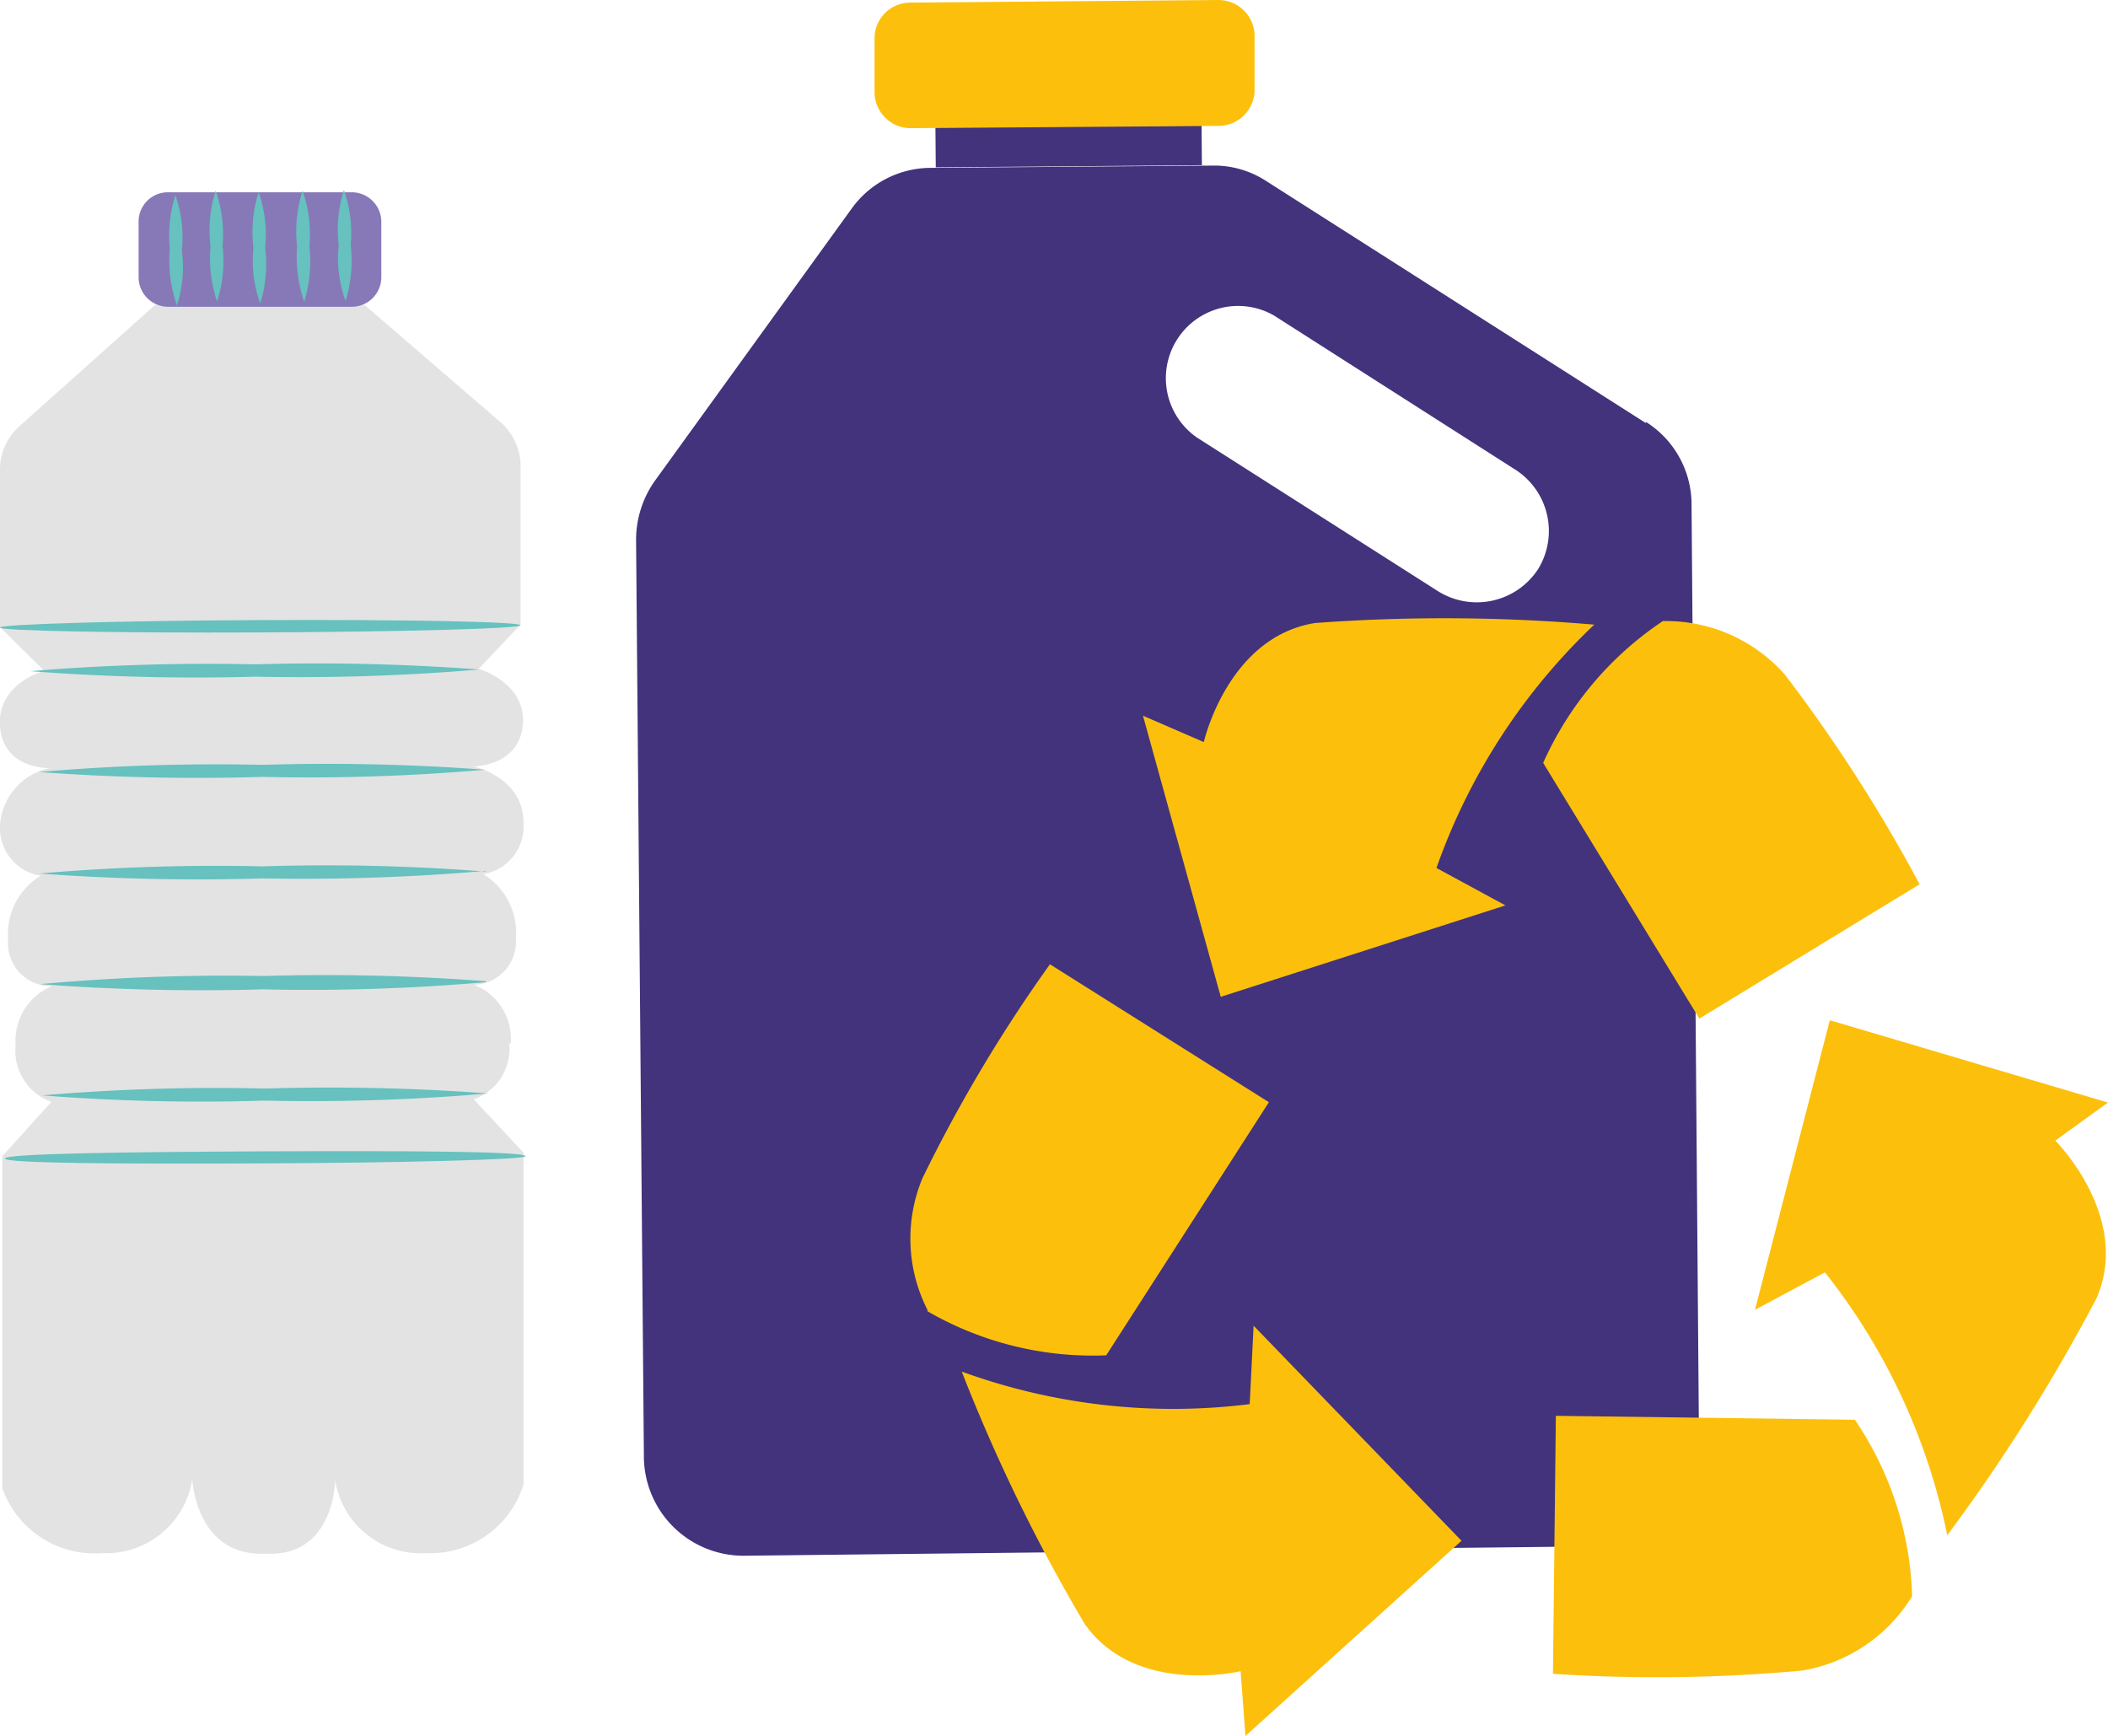
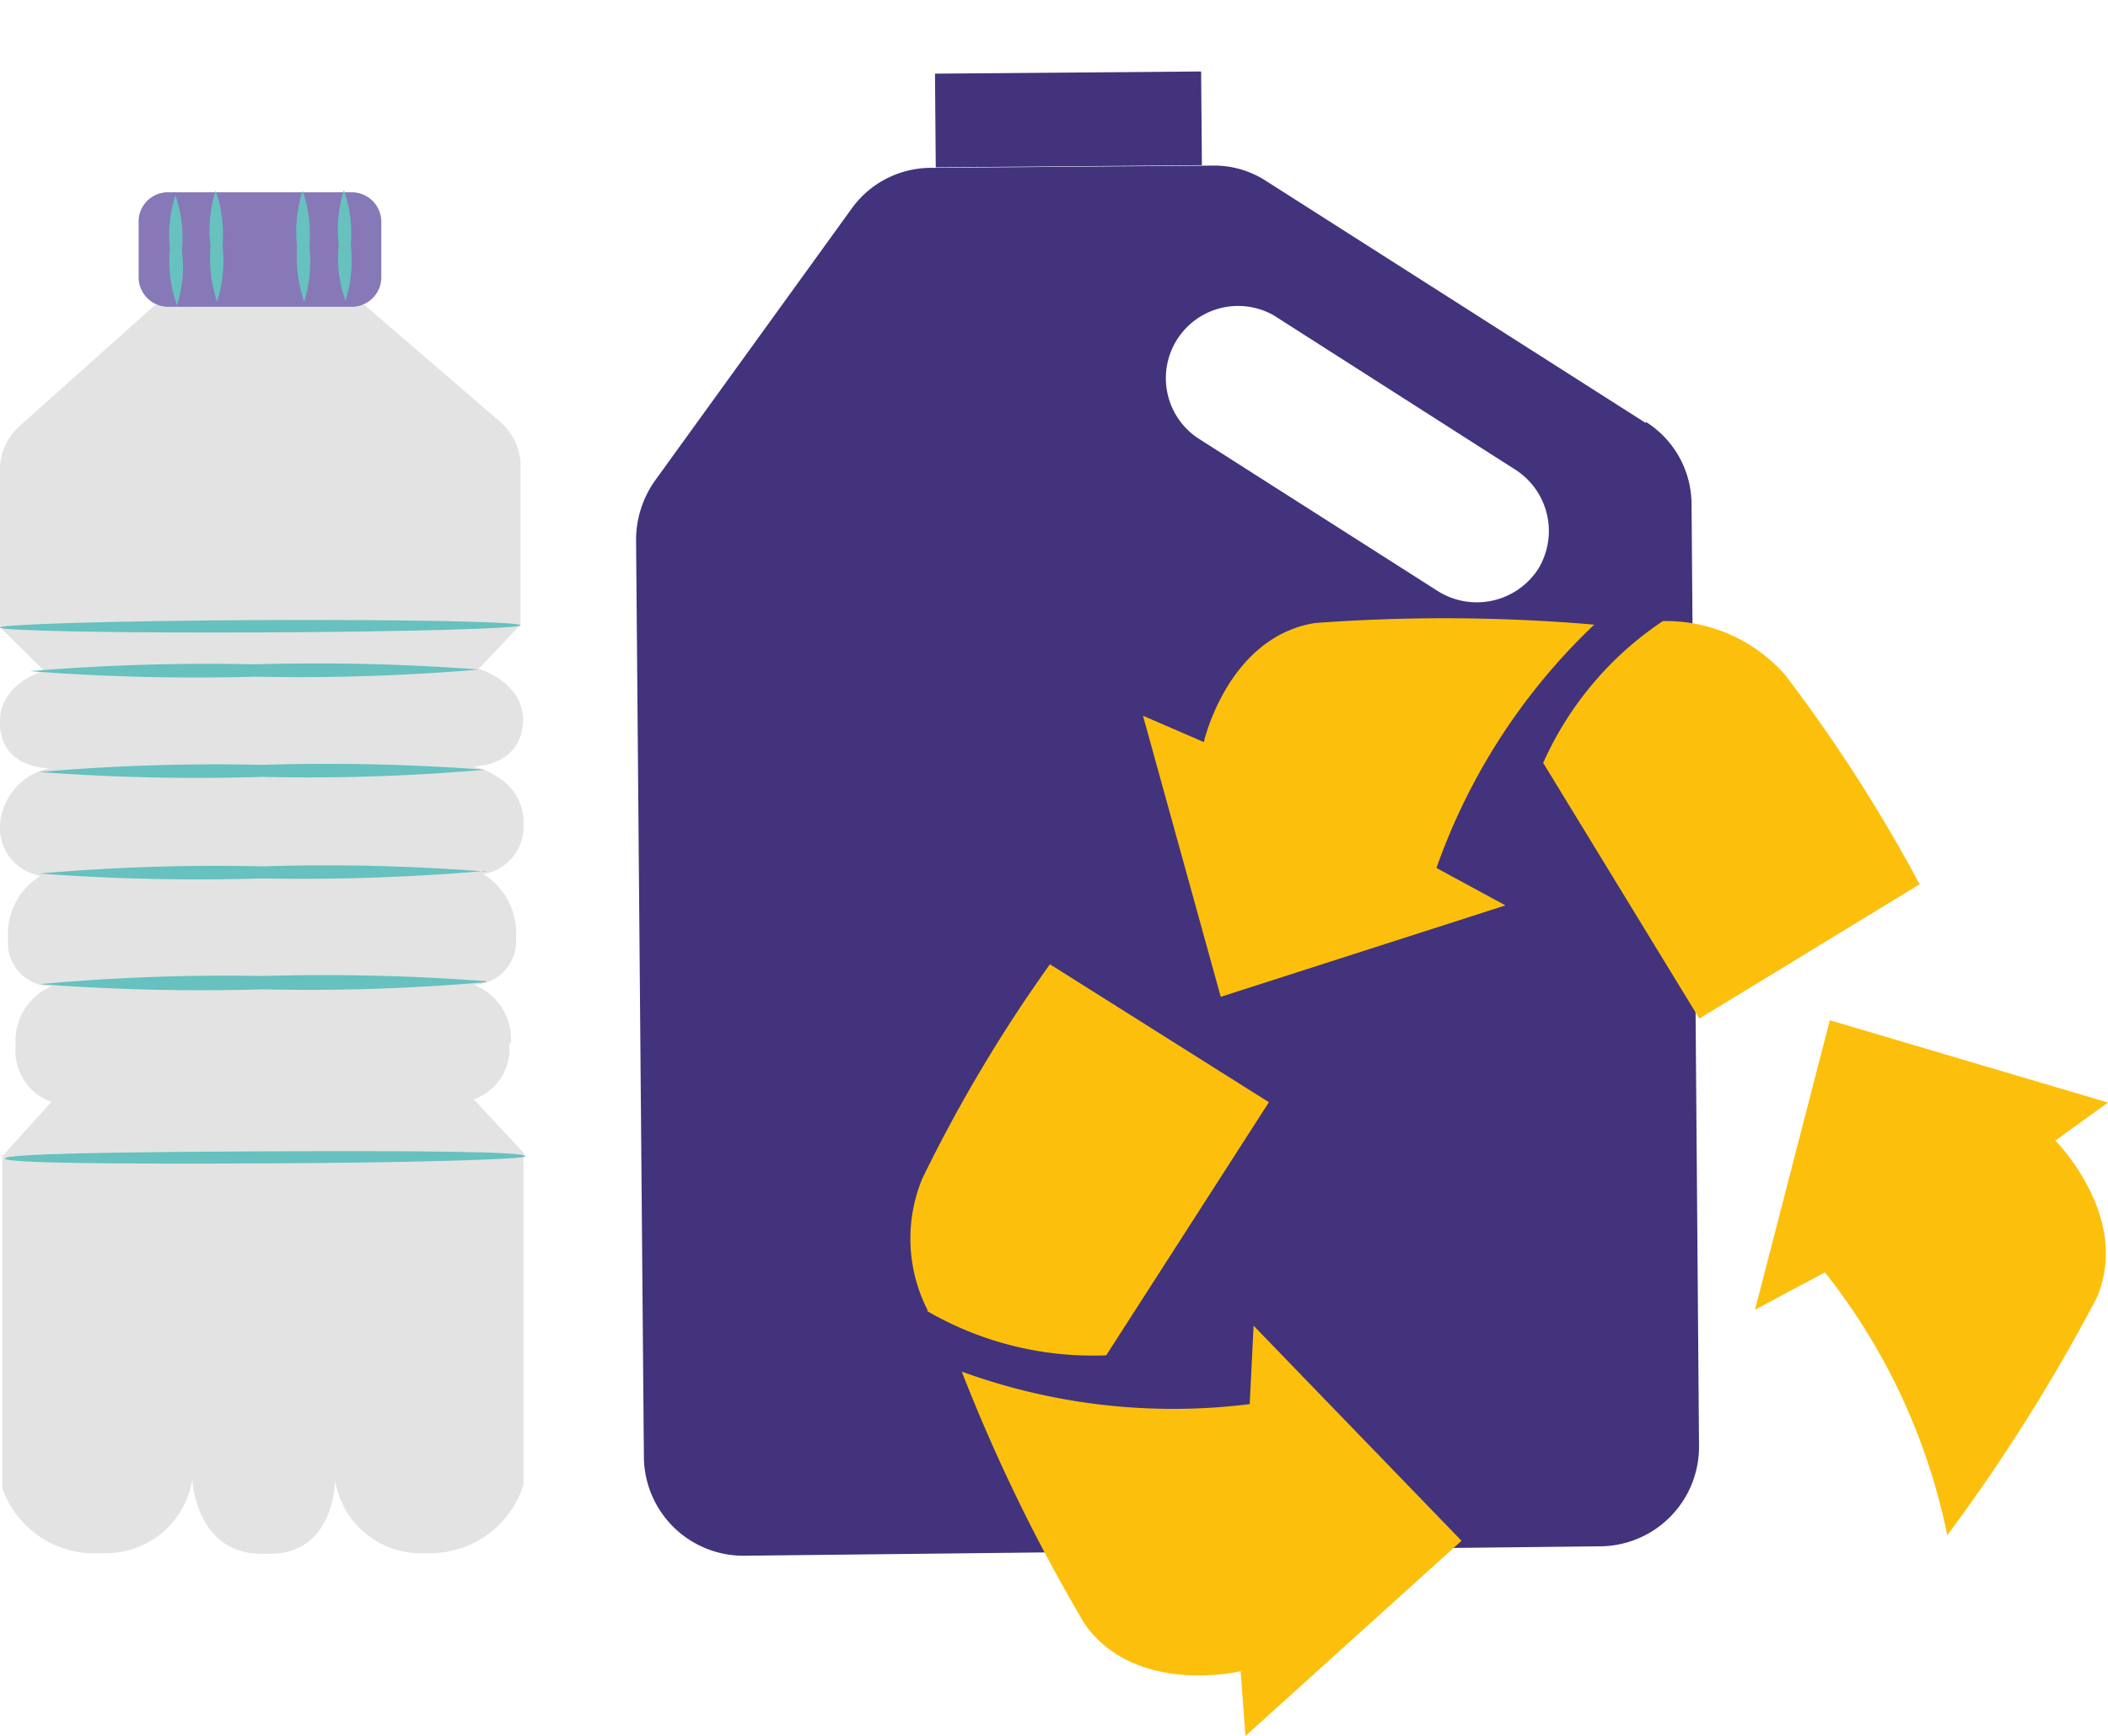
<svg xmlns="http://www.w3.org/2000/svg" viewBox="0 0 64.79 53.35">
  <defs>
    <style>.cls-1{fill:#e3e3e3;}.cls-2{fill:#66c1bf;}.cls-3{fill:#8779b7;}.cls-4{fill:#42337c;}.cls-5{fill:#fcc00c;}</style>
  </defs>
  <g id="Layer_2" data-name="Layer 2">
    <g id="Layer_1-2" data-name="Layer 1">
      <path class="cls-1" d="M15.7,32.07a1.79,1.79,0,0,0-1.13-1.8,1.33,1.33,0,0,0,1.29-1.36v-.1a2.13,2.13,0,0,0-1-1.94,1.49,1.49,0,0,0,1.23-1.58c0-1.41-1.54-1.73-1.54-1.73s1.41,0,1.52-1.29-1.36-1.71-1.36-1.71L16,19.2V14.4A1.81,1.81,0,0,0,15.41,13L11.2,9.37H4.77L.61,13.09A1.78,1.78,0,0,0,0,14.47v4.81l1.36,1.34S-.1,21,0,22.33s1.53,1.28,1.53,1.28A1.92,1.92,0,0,0,0,25.36a1.49,1.49,0,0,0,1.25,1.56,2.09,2.09,0,0,0-1,1.95A1.32,1.32,0,0,0,1.5,30.31h.1A1.82,1.82,0,0,0,.48,32.13a1.67,1.67,0,0,0,1.1,1.74L.07,35.54v10.2a3,3,0,0,0,3.06,2,2.68,2.68,0,0,0,2.78-2.28S6,47.73,8,47.76H8.3c2,0,2-2.27,2-2.27a2.66,2.66,0,0,0,2.79,2.25,3,3,0,0,0,3-2.11V35.43l-1.53-1.64a1.64,1.64,0,0,0,1.09-1.72" />
      <path class="cls-2" d="M14.73,20.58a66,66,0,0,1-6.89.22,66.35,66.35,0,0,1-6.91-.17,66.18,66.18,0,0,1,6.9-.21,66.16,66.16,0,0,1,6.9.16" />
      <path class="cls-2" d="M16,19.22c0,.1-3.57.2-8,.22s-8-.05-8-.15,3.56-.21,8-.23,8,.05,8,.16" />
      <path class="cls-2" d="M14.91,23.66a62.63,62.63,0,0,1-6.85.22,65.45,65.45,0,0,1-6.86-.15,62.71,62.71,0,0,1,6.85-.22,65.39,65.39,0,0,1,6.86.15" />
      <path class="cls-2" d="M14.92,26.77A65.22,65.22,0,0,1,8.07,27a65.45,65.45,0,0,1-6.86-.15,62.81,62.81,0,0,1,6.86-.22,62.66,62.66,0,0,1,6.85.16" />
      <path class="cls-2" d="M14.93,30.19a62.63,62.63,0,0,1-6.85.22,65.27,65.27,0,0,1-6.85-.16A62.71,62.71,0,0,1,8.08,30a65.27,65.27,0,0,1,6.85.16" />
-       <path class="cls-2" d="M15,33.61a62.81,62.81,0,0,1-6.86.22,62.42,62.42,0,0,1-6.84-.16,62.44,62.44,0,0,1,6.84-.21,65.39,65.39,0,0,1,6.86.15" />
      <path class="cls-2" d="M16.15,35.54c0,.1-3.6.2-8,.22s-8,0-8-.15,3.6-.2,8-.22,8,0,8,.15" />
      <path class="cls-3" d="M5.16,5.91l5.65,0a.91.91,0,0,1,.91.91v1.7a.91.91,0,0,1-.91.91l-5.64,0a.91.91,0,0,1-.91-.91V6.82a.9.9,0,0,1,.9-.91" />
      <path class="cls-2" d="M5.43,9.36a4.07,4.07,0,0,1-.21-1.7A4.13,4.13,0,0,1,5.39,6a3.94,3.94,0,0,1,.2,1.7,3.81,3.81,0,0,1-.16,1.71" />
      <path class="cls-2" d="M6.67,9.27a4.3,4.3,0,0,1-.2-1.71,3.92,3.92,0,0,1,.16-1.7,4.11,4.11,0,0,1,.21,1.7,4,4,0,0,1-.17,1.71" />
-       <path class="cls-2" d="M8,9.33a3.83,3.83,0,0,1-.21-1.71,4,4,0,0,1,.16-1.71,3.94,3.94,0,0,1,.2,1.7A4.17,4.17,0,0,1,8,9.33" />
+       <path class="cls-2" d="M8,9.33A4.17,4.17,0,0,1,8,9.33" />
      <path class="cls-2" d="M9.35,9.28a4.32,4.32,0,0,1-.22-1.71A4.13,4.13,0,0,1,9.3,5.86a4.09,4.09,0,0,1,.21,1.7,4.35,4.35,0,0,1-.16,1.72" />
      <path class="cls-2" d="M10.62,9.25a3.83,3.83,0,0,1-.21-1.71,4.08,4.08,0,0,1,.16-1.7,4,4,0,0,1,.21,1.69,4.18,4.18,0,0,1-.16,1.72" />
      <path class="cls-4" d="M47.27,17.5a2.25,2.25,0,0,1-3.06.68l-7.42-4.73A2.22,2.22,0,0,1,39.16,9.7l7.42,4.74a2.24,2.24,0,0,1,.69,3.06M50.58,13,38.91,5.56a2.93,2.93,0,0,0-1.65-.47l-8.67.07a3,3,0,0,0-2.42,1.26l-6.05,8.37a3.15,3.15,0,0,0-.57,1.8l.24,28.17a3.06,3.06,0,0,0,3.06,3.06l26.37-.29a3.06,3.06,0,0,0,3-3.06l-.23-29a3,3,0,0,0-1.4-2.5" />
      <rect class="cls-4" x="28.75" y="2.23" width="8.18" height="2.88" transform="translate(-0.03 0.27) rotate(-0.47)" />
-       <path class="cls-5" d="M28,.08,37.44,0a1.11,1.11,0,0,1,1.12,1.1V2.75a1.11,1.11,0,0,1-1.1,1.12L28,3.94a1.11,1.11,0,0,1-1.12-1.1V1.2A1.1,1.1,0,0,1,28,.08" />
      <path class="cls-5" d="M63.17,35.06s2.35,2.34,1.27,4.84a55.28,55.28,0,0,1-4.59,7.29,19.17,19.17,0,0,0-3.76-8.08l-2.15,1.15,2.3-8.9,8.55,2.53Z" />
-       <path class="cls-5" d="M58.77,49.06a4.89,4.89,0,0,1-3.38,2.29,48.88,48.88,0,0,1-7.66.1l.09-7.93,9.19.12a10.18,10.18,0,0,1,1.76,5.42" />
      <path class="cls-5" d="M37,22.81s.73-3.23,3.42-3.66A54.08,54.08,0,0,1,49,19.2a19,19,0,0,0-4.85,7.48l2.12,1.15-8.75,2.81L35.13,22Z" />
      <path class="cls-5" d="M51.14,19.09a4.87,4.87,0,0,1,3.73,1.66A48,48,0,0,1,59,27.18l-6.77,4.13-4.8-7.86a10.27,10.27,0,0,1,3.68-4.36" />
      <path class="cls-5" d="M38.13,51.37s-3.22.77-4.79-1.45a53.05,53.05,0,0,1-3.78-7.76,19,19,0,0,0,8.85,1l.12-2.41,6.39,6.61-6.64,6Z" />
      <path class="cls-5" d="M28.52,40.29a4.83,4.83,0,0,1-.17-4.07,45.74,45.74,0,0,1,3.92-6.58L39,33.88,34,41.66a10.15,10.15,0,0,1-5.52-1.37" />
    </g>
  </g>
</svg>